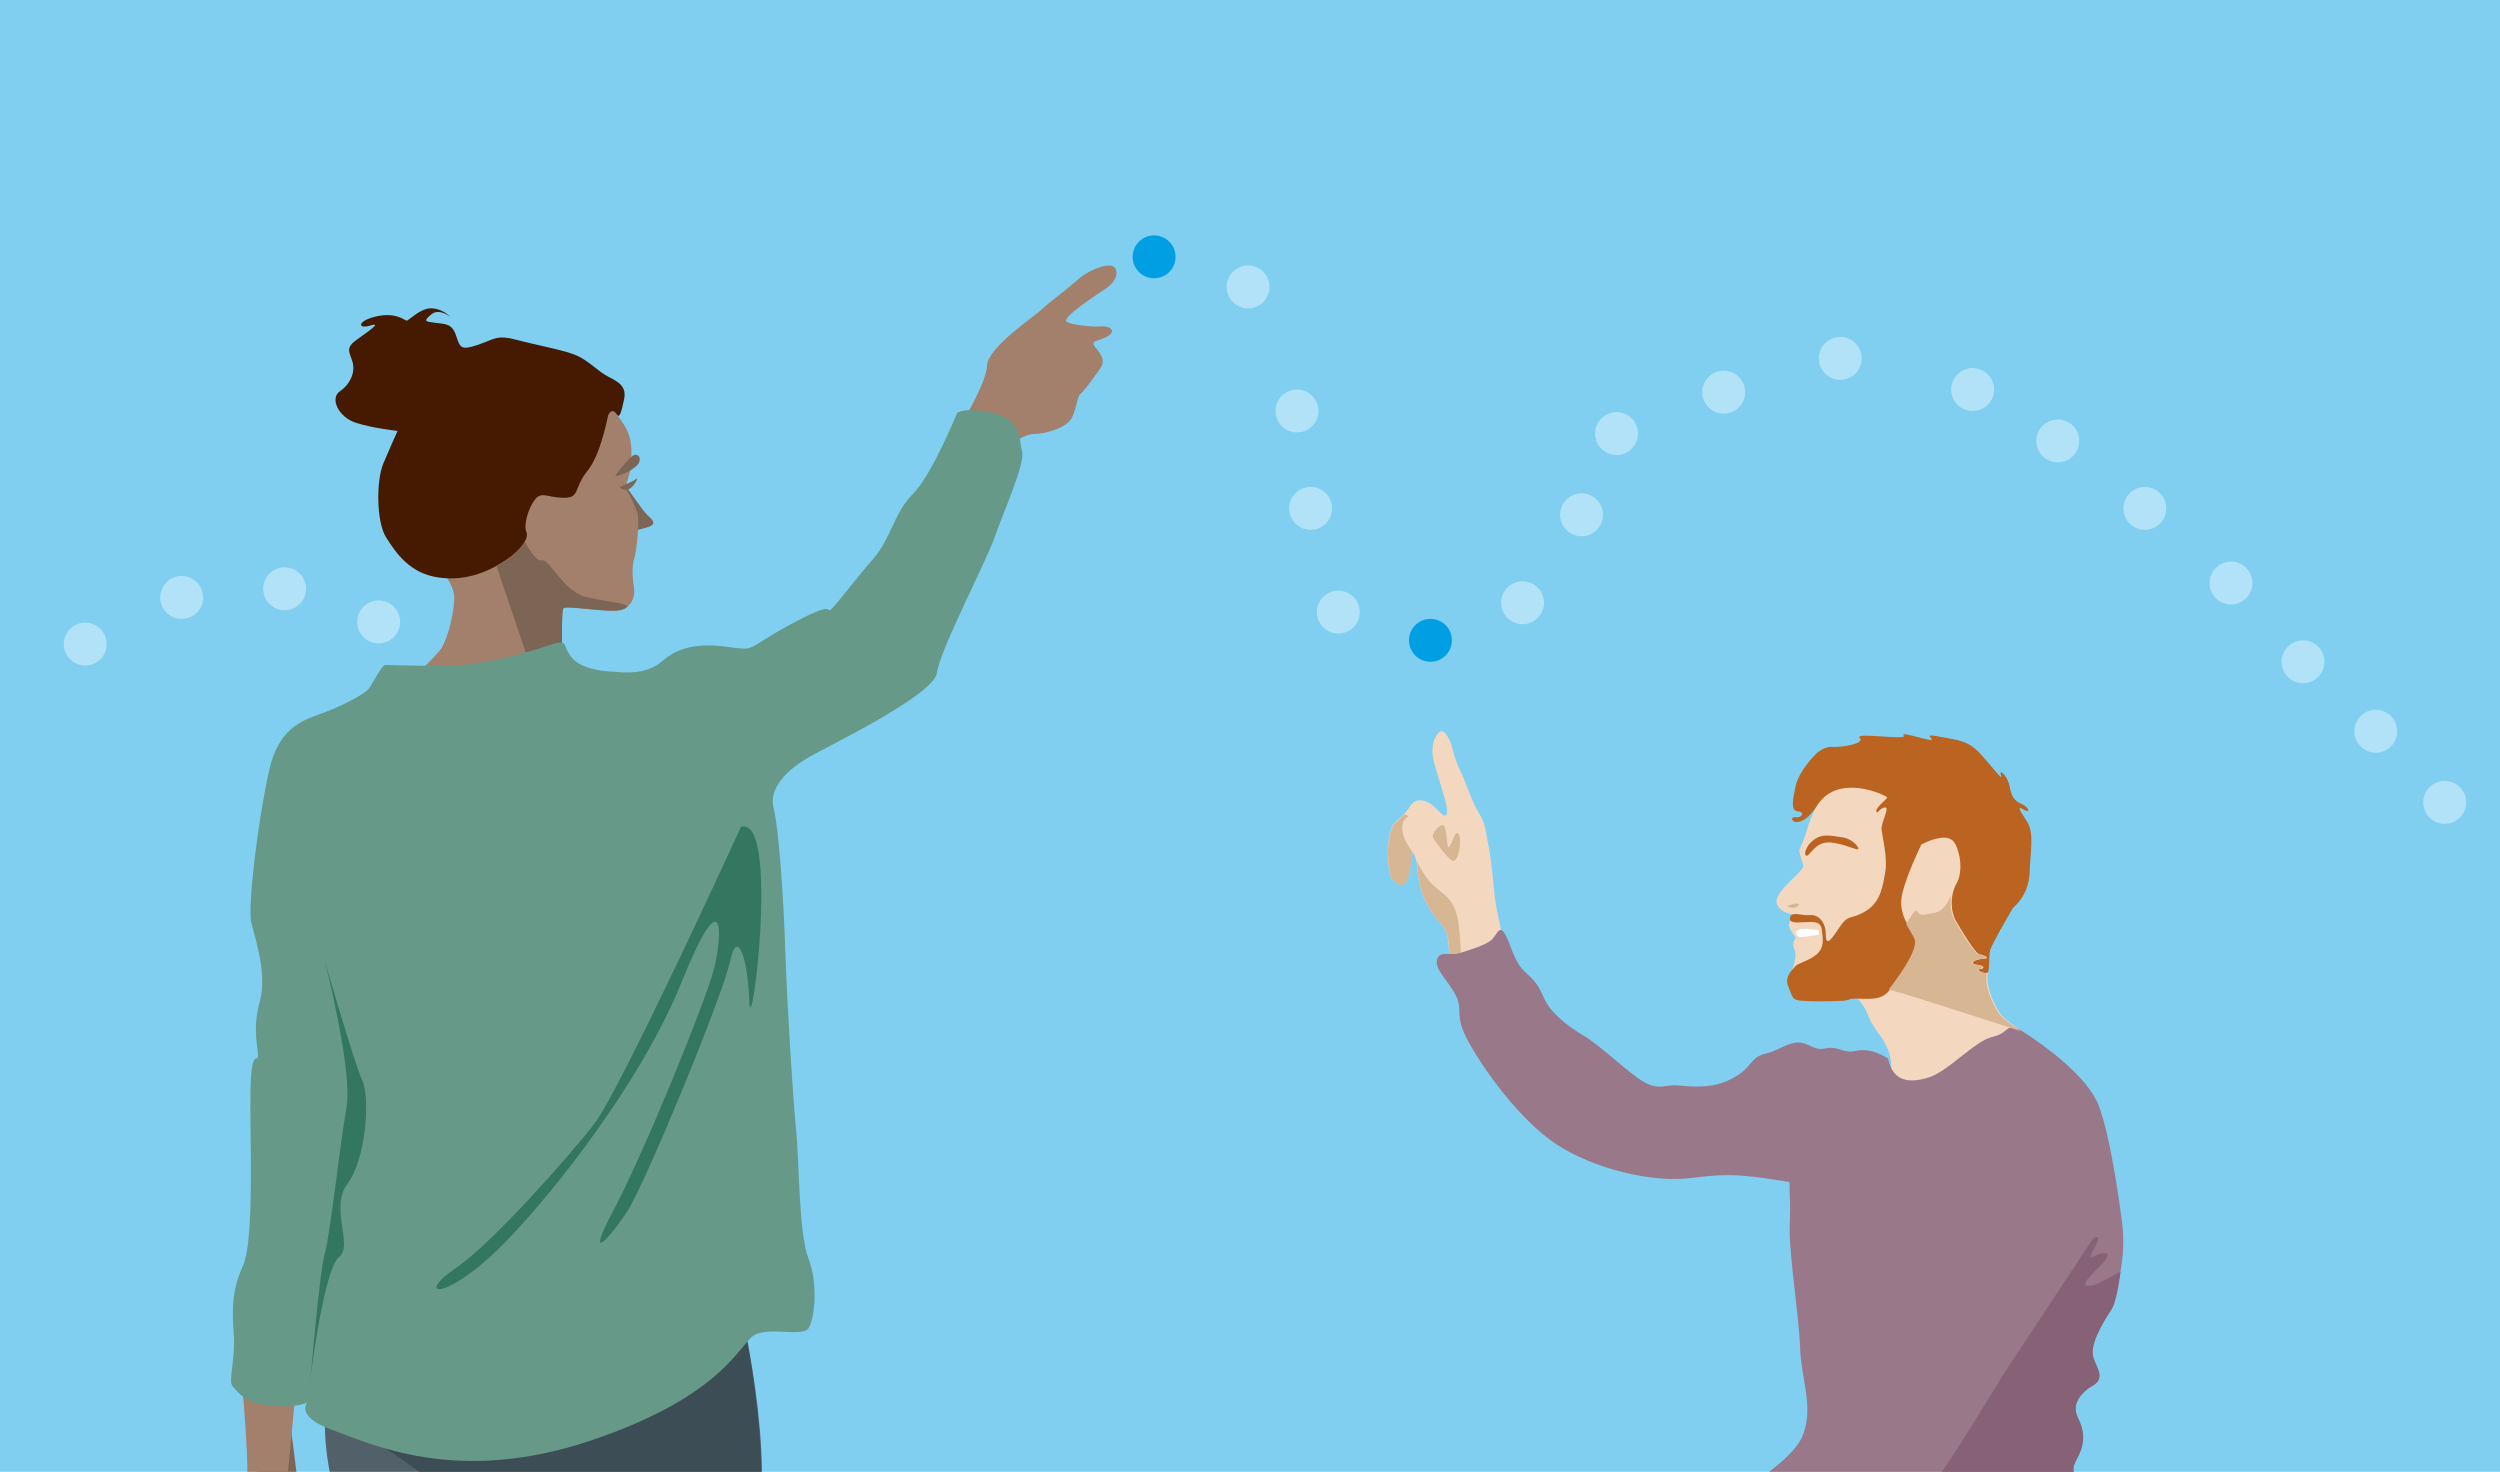
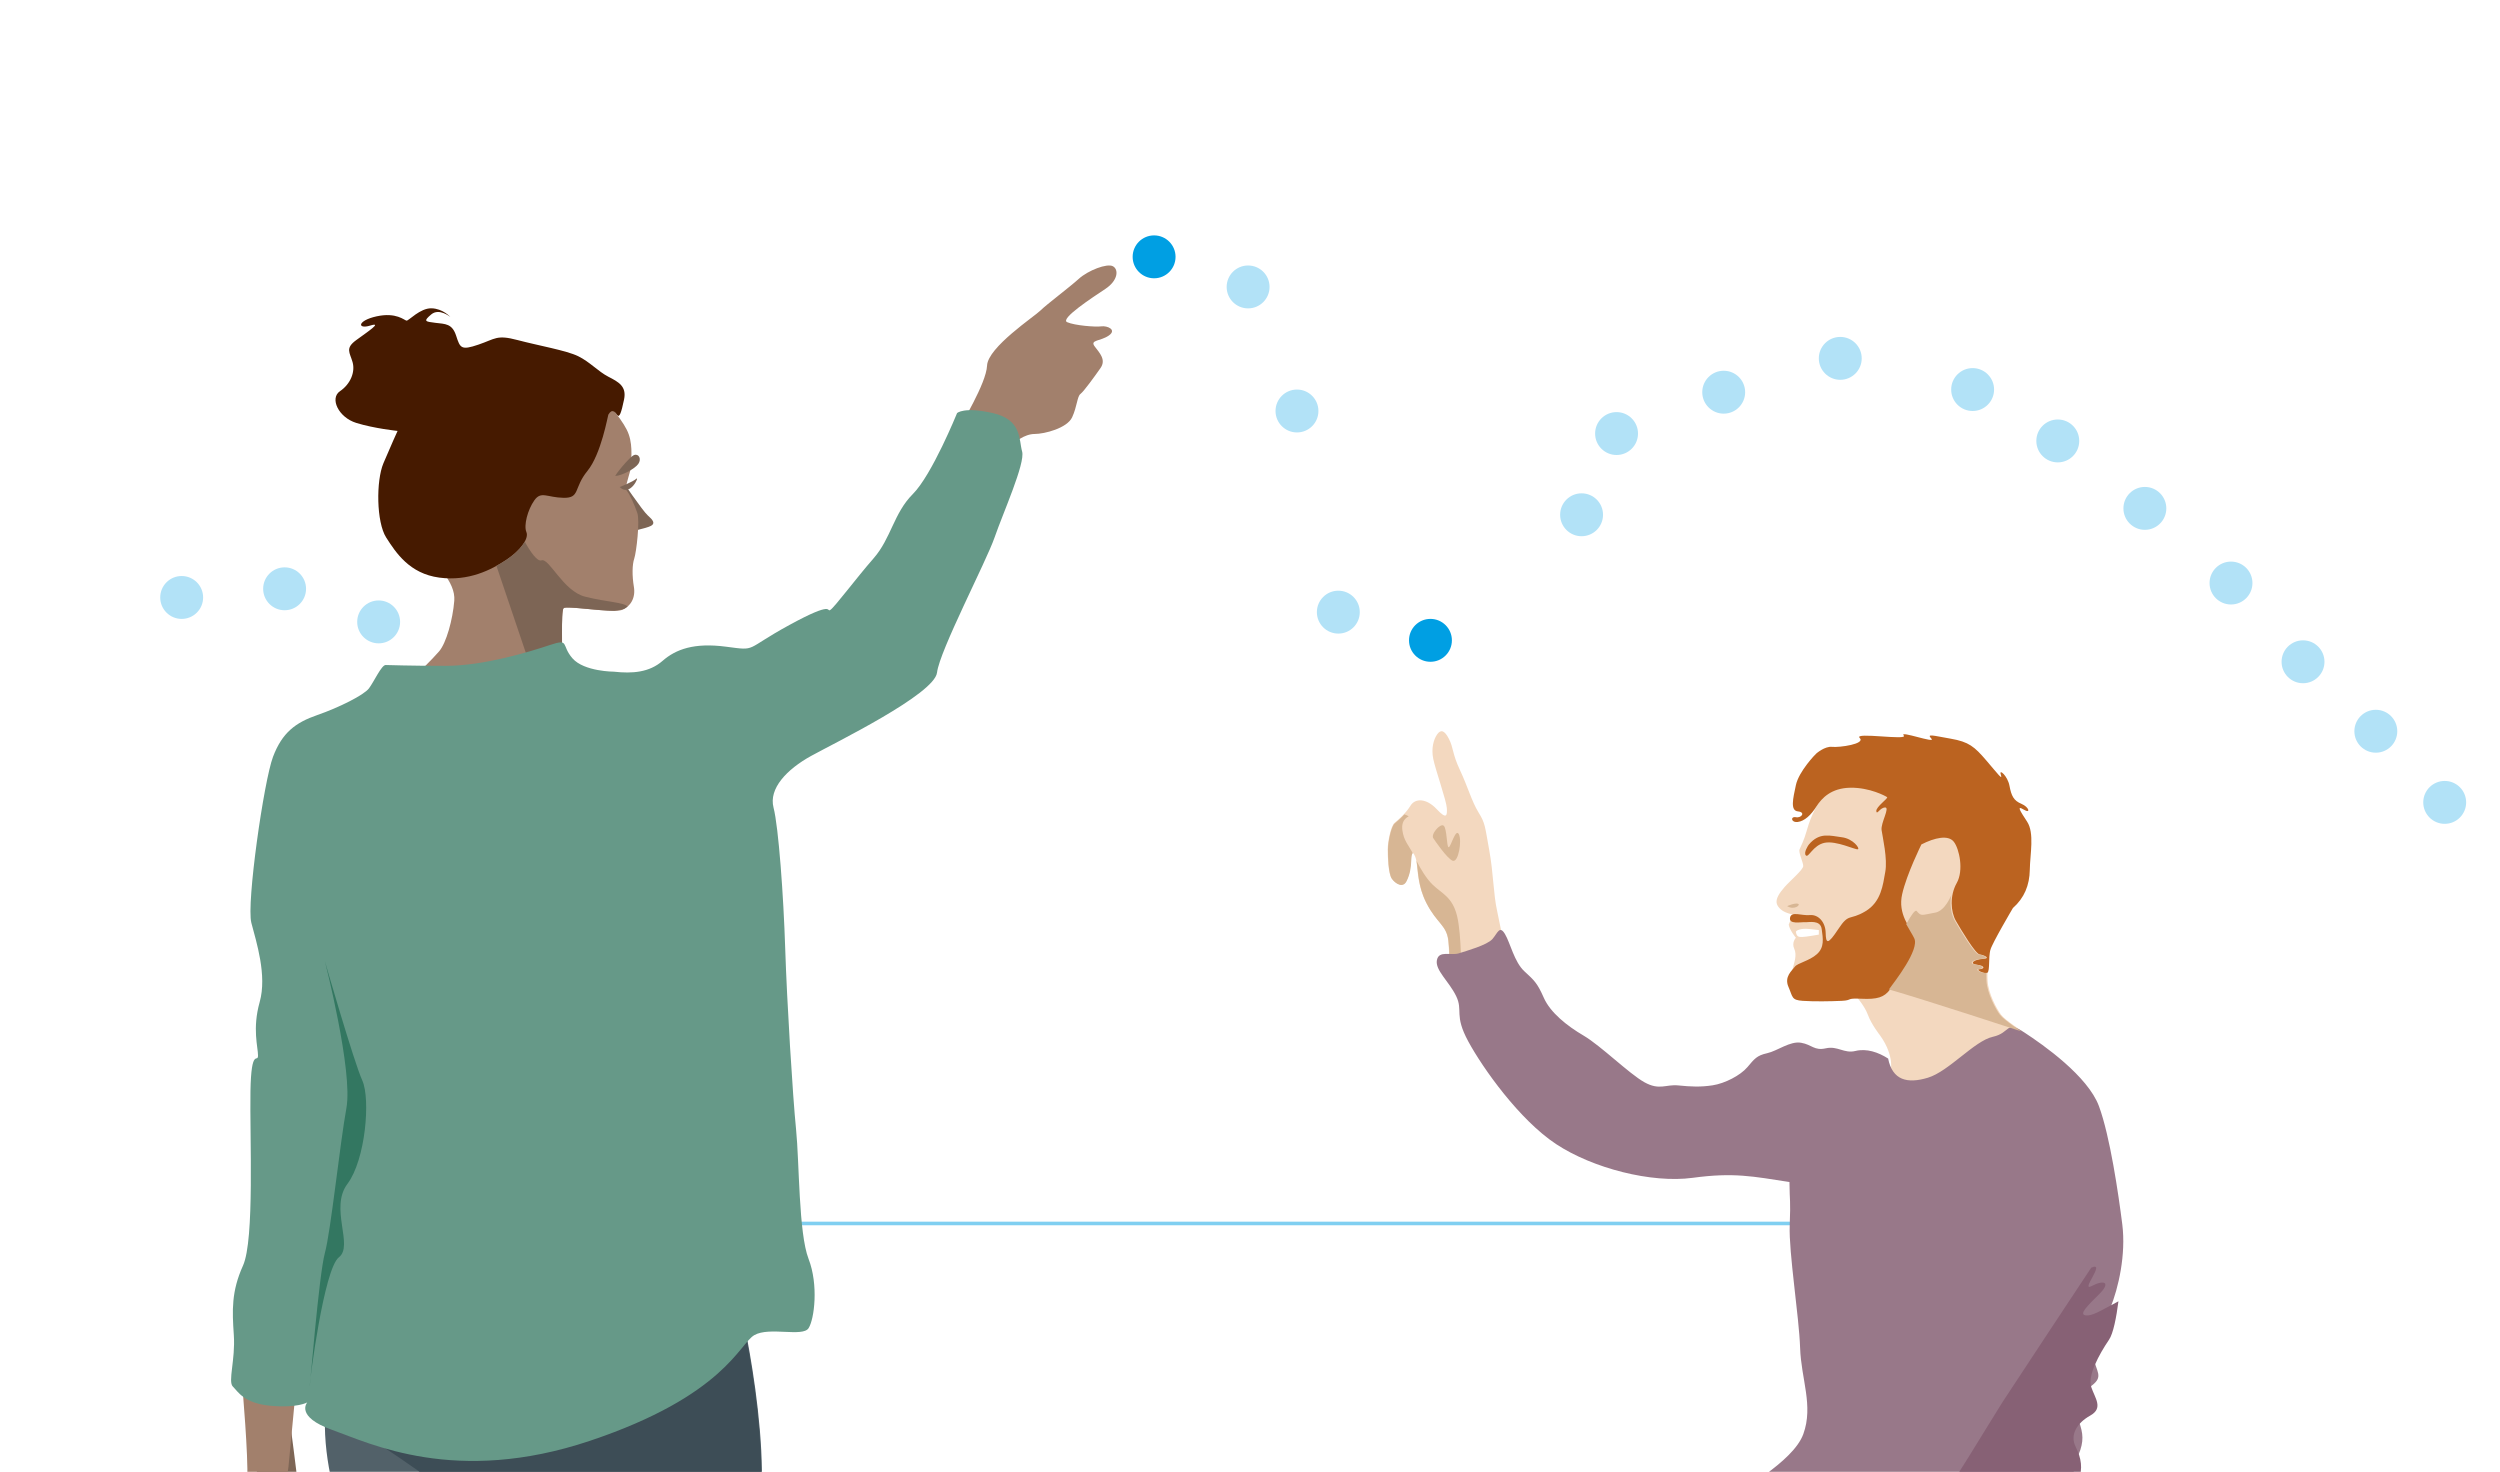
<svg xmlns="http://www.w3.org/2000/svg" viewBox="0 0 1330 783">
  <defs>
    <style>
      .cls-1 {
        fill: #bb6320;
      }

      .cls-1, .cls-2, .cls-3, .cls-4, .cls-5, .cls-6, .cls-7, .cls-8, .cls-9, .cls-10, .cls-11, .cls-12, .cls-13, .cls-14, .cls-15, .cls-16, .cls-17 {
        stroke-width: 0px;
      }

      .cls-2 {
        fill: #b2e2f7;
      }

      .cls-18 {
        clip-path: url(#clippath);
      }

      .cls-3, .cls-19 {
        fill: none;
      }

      .cls-4 {
        fill: #526169;
      }

      .cls-5 {
        fill: #876175;
      }

      .cls-6 {
        fill: #987889;
      }

      .cls-7 {
        fill: #a2806c;
      }

      .cls-8 {
        fill: #f3d8bf;
      }

      .cls-9 {
        fill: #009fe3;
      }

      .cls-10 {
        fill: #3d4d56;
      }

      .cls-11 {
        fill: #337761;
      }

      .cls-12 {
        fill: #d7b694;
      }

      .cls-13 {
        fill: #461a00;
      }

      .cls-14 {
        fill: #7d6555;
      }

      .cls-15 {
        fill: #698;
      }

      .cls-16 {
        fill: #fff;
      }

      .cls-19 {
        stroke: #80cff1;
        stroke-linecap: round;
        stroke-linejoin: round;
        stroke-width: 1.92px;
      }

      .cls-17 {
        fill: #80cff1;
      }
    </style>
    <clipPath id="clippath">
      <rect class="cls-3" x="-31.11" y="45.39" width="1343.1" height="737.61" />
    </clipPath>
  </defs>
  <g id="background">
-     <rect class="cls-17" width="1330" height="783" />
-   </g>
+     </g>
  <g id="illustrations">
    <line class="cls-19" x1="420" y1="650.89" x2="1020" y2="650.89" />
    <circle class="cls-2" cx="663.99" cy="152.65" r="11.41" />
    <circle class="cls-9" cx="613.98" cy="136.64" r="11.41" />
    <circle class="cls-2" cx="435.96" cy="342.66" r="11.41" />
    <circle class="cls-2" cx="410.07" cy="377.61" r="11.41" />
    <circle class="cls-2" cx="358.45" cy="391.5" r="11.41" />
    <circle class="cls-2" cx="315.74" cy="377.61" r="11.41" />
    <circle class="cls-2" cx="282.09" cy="352.07" r="11.41" />
    <circle class="cls-2" cx="201.44" cy="330.85" r="11.41" />
    <circle class="cls-2" cx="151.41" cy="313.24" r="11.41" />
    <circle class="cls-2" cx="96.65" cy="317.85" r="11.41" />
-     <circle class="cls-2" cx="45.35" cy="342.66" r="11.41" />
    <circle class="cls-2" cx="689.99" cy="218.65" r="11.41" />
-     <circle class="cls-2" cx="697.24" cy="270.46" r="11.41" />
    <circle class="cls-2" cx="711.99" cy="325.66" r="11.41" />
    <circle class="cls-9" cx="761" cy="340.66" r="11.41" />
-     <circle class="cls-2" cx="810" cy="320.66" r="11.41" />
    <circle class="cls-2" cx="860.01" cy="230.65" r="11.41" />
    <circle class="cls-2" cx="841.4" cy="273.86" r="11.41" />
    <circle class="cls-2" cx="917.01" cy="208.65" r="11.41" />
    <circle class="cls-2" cx="979.02" cy="190.65" r="11.41" />
    <circle class="cls-2" cx="1049.44" cy="207.24" r="11.41" />
    <circle class="cls-2" cx="1094.74" cy="234.58" r="11.41" />
    <circle class="cls-2" cx="1141.07" cy="270.46" r="11.41" />
    <circle class="cls-2" cx="1186.89" cy="310.18" r="11.41" />
    <circle class="cls-2" cx="1225.21" cy="352.07" r="11.41" />
    <circle class="cls-2" cx="1263.94" cy="389.02" r="11.41" />
    <circle class="cls-2" cx="1300.58" cy="426.87" r="11.41" />
    <g class="cls-18">
      <g>
        <g>
          <g>
            <path class="cls-8" d="M803.11,519.53s-4.47-25.27-6.57-34.57c-2.11-9.3-1.98-20.19-4.28-32.78-2.3-12.59-2.04-14.09-5.67-19.95s-5.69-13.61-9.87-22.5c-4.18-8.89-3.41-11.81-5.88-16.64-2.47-4.83-4.45-5.01-6.28-2.4s-3.24,7.29-2.07,13.05c1.17,5.76,6.99,22.17,7.23,26.21.23,4.05-.13,6.14-5.47.45s-11.32-5.94-13.88-1.76-6.53,7.52-8.51,9.18c-1.98,1.67-3.59,10.18-3.61,13.87-.02,3.7.25,12.99,2.11,15.62,1.86,2.63,5.8,5.11,7.73,1.38,1.93-3.73,2.46-7.8,2.55-11.02.09-3.22.59-5.94,2.26-1.87,1.68,4.08.34,13.71,5.89,24.53,5.55,10.81,10.69,11.65,11.64,19.93.95,8.28.64,22.71.64,22.71,0,0,24.9,5.8,32.04-3.46Z" />
            <path class="cls-12" d="M762.66,446.15s7.34,10.99,10.29,11.8c2.94.81,4.89-10.57,3.18-14.1-1.71-3.53-4.23,6.67-5.41,6.86s-.84-9.8-2.66-11.41c-1.82-1.61-7.33,4.84-5.39,6.85Z" />
            <g>
              <path class="cls-3" d="M753.58,457.98c-.14-.74-.31-1.41-.54-1.96-.64-1.56-1.11-2.12-1.45-2.04h0c.54,1.1,1.21,2.48,1.98,4Z" />
              <path class="cls-12" d="M738.4,451.92c-.02,3.7.24,12.99,2.11,15.62,1.86,2.63,5.8,5.11,7.73,1.38,1.93-3.73,2.46-7.8,2.55-11.02.06-1.99.27-3.79.82-3.91-2-4.07-4.87-6.65-5.57-12.47-.7-5.82,3.38-7.13,3.38-7.13-.67-.56-1.44-.92-2.28-1.12-1.93,2.1-3.91,3.76-5.13,4.79-1.98,1.67-3.59,10.18-3.61,13.87Z" />
              <path class="cls-12" d="M775.15,487.24c-2.5-10.08-7.95-11.75-12.89-16.5-3.61-3.47-6.56-8.64-8.67-12.76.9,4.76.55,13.22,5.35,22.57,5.55,10.81,10.69,11.65,11.64,19.93.62,5.43.7,13.5.69,18.42l6.11.73s.27-22.3-2.23-32.38Z" />
            </g>
          </g>
          <path class="cls-8" d="M992.31,410.48c-.53.19-13.75,3.37-20.49,10.81s-9.68,17.12-10.81,21.19c-1.12,4.07-2.95,7.86-3.65,9.4-.7,1.54,1.96,6.88,1.96,8.84s-6.88,7.72-9.96,11.23c-3.09,3.51-4.49,6.17-4.21,8.28.28,2.11,2.39,4.07,4.63,5.05s4.07,1.26,4.07,1.26l-2.25,5.33c.42,2.91,3.81,7.02,3.81,7.02,0,0-2.4,2.53-.86,5.89,1.54,3.37,0,7.25-1.12,11.55-1.12,4.3-2.35,7.81,1.98,11.74,4.33,3.93,31.42,1.26,31.42,1.26,0,0,5.05,5.47,6.88,10.53,1.82,5.05,6.46,10.95,6.46,10.95,4.35,6.03,5.33,10.81,5.75,13.19.42,2.39,0,12.77,0,12.77,0,0,15.44,11.37,30.45,5.47,15.02-5.89,39.57-33.54,39.57-33.54,0,0-9.12-5.89-11.37-8.84-2.25-2.95-6.74-11.23-7.16-17.96-.42-6.74.7-15.58,2.95-21.89,2.25-6.32,12.77-30.31,13.75-43.5.98-13.19-4.21-35.22-17.26-44.06-13.05-8.84-38.03-11.37-64.55-1.96Z" />
          <path class="cls-1" d="M966.35,400.8c-.42.28-9.36,9.54-10.93,16.84-1.56,7.3-3.11,13.61,1.1,14.03,4.21.42,1.86,3.65-1.1,3.09-2.97-.56-2.69,2.95.96,2.53,3.65-.42,7.15-3.78,9.96-8.23,2.81-4.46,7.86-9.84,18.1-9.99,10.24-.16,18.8,4.47,19.51,5.03s-6.03,5.19-5.75,7.44,1.82-1.82,4.63-1.96-2.39,8.28-1.82,12.07c.56,3.79,3.23,15.3,1.96,22.17-1.26,6.88-2.11,16-10.67,21.05-8.56,5.05-8.56.65-14.31,9.37-5.75,8.73-6.6,7.75-6.74,1.99-.14-5.75-3.93-9.82-8.42-9.4-4.49.42-9.82-2.25-10.53,1.4-.7,3.65,5.75,2.25,7.86,2.39,2.11.14,8.28-1.46,8.98,3.62.7,5.08,1.54,9.71-2.53,13.36-4.07,3.65-10.38,4.73-11.79,6.74-1.4,2.01-5.75,5.19-3.37,10.67,2.39,5.47,1.54,7.02,7.58,7.44,6.03.42,14.74.28,20.77,0,6.03-.28,1.96-1.54,10.38-1.12,8.42.42,12.21-.7,15.3-4.91,3.09-4.21,16.42-21.19,13.47-27.22-2.95-6.03-9.39-12.85-7.01-23.48,2.38-10.63,10.24-26.48,10.24-26.48,7.16-3.65,14.31-5.19,17.26-1.4s5.33,15.24,1.54,21.93-3.23,15.3-.42,20.17c2.81,4.87,10.38,17.54,12.63,17.82,2.25.28,6.32,2.11,1.68,2.39-4.63.28-7.58,2.53-3.09,3.09,4.49.56,4.07,2.25,1.4,2.39s2.82,2.8,4.15,1.82.52-8.29,1.47-11.92c.94-3.63,12.07-22.46,12.07-22.46,6.03-5.33,8.84-12.07,8.98-20.35s2.53-19.51-1.4-25.54c-3.93-6.03-5.75-8.84-1.82-6.46,3.93,2.39,2.81-1.4-1.26-3.09-4.07-1.68-5.33-4.21-6.32-9.54-.98-5.33-5.75-9.4-4.63-6.03,1.12,3.37-1.4-.13-7.72-7.5-6.32-7.37-9.26-9.9-18.95-11.58-9.68-1.68-12.91-2.81-10.24,0,2.67,2.81-17.4-4.54-14.74-1.71,2.67,2.83-26.8-1.94-23.44,1.29,3.37,3.23-10.79,5.19-14.66,4.77-3.87-.42-8.36,3.51-8.36,3.51Z" />
          <path class="cls-1" d="M962.28,449.35c-.27.32-2.95,4.35-1.54,5.75,1.4,1.4,3.79-5.47,9.96-6.74,6.17-1.26,16.42,3.84,17.68,3.46s-2.53-5.68-8.56-6.41c-6.03-.72-11.79-2.95-17.54,3.93Z" />
          <path class="cls-12" d="M950.77,482.05s4.07-1.82,5.75-1.26c1.68.56-1.96,3.65-5.75,1.26Z" />
          <path class="cls-16" d="M955.42,495.81c-.11-.68,2.37-2.12,7.28-1.57l4.91.55v2.42s-7.02,1.26-8.84,1.26-2.91,0-3.35-2.67Z" />
          <path class="cls-6" d="M1004.48,563.11c2.29,11.51,10.08,13.59,21.18,10.23,11.1-3.36,24.74-19.6,34.47-21.75,9.73-2.15,6.68-8.93,16.82-2.32s33.79,23.25,39.69,39.21c5.9,15.96,10.38,46.79,12.41,62.83s-2.02,33.96-6.42,44.69c-4.4,10.73-11.07,17.06-9.17,25.57,1.9,8.5,5.7,10.71-.64,15.56-6.34,4.85-10.35,9.48-7.72,16.55,2.63,7.07,3.75,11.14,1.65,17.63-2.09,6.5-6.55,10.08-1,15.76,5.54,5.68,10.18,8.6,4.89,16.3-5.29,7.71-5.77,13.72-2.33,21.14,3.44,7.42,10.05,14.44,6.36,22.43-3.69,8-25.87,9.87-35.97,10.76-10.11.89-22.29.56-33.99,3.82-11.7,3.27-35.04,2.16-44.9-2.94-9.86-5.1-8.98-10.83-16.72-14.97-7.74-4.15-8.79-8.01-16.46-13.65-7.67-5.64-32.37,8.75-41.45,10.29-9.08,1.54-18.59-1.71-21.42-12.19-2.83-10.48-.32-17.04,10.58-26.13,10.9-9.09,39.6-23.96,45.04-39.05,5.45-15.09-1.18-29.16-1.72-45.81-.54-16.65-6.08-50.77-5.53-65.15.55-14.38-.03-11.92-.14-23.09-19.47-2.99-29.59-5.2-51.51-2.23-21.92,2.96-53.15-5.09-72.62-17.94-19.47-12.85-38.97-40.3-46.71-54.58-7.74-14.28-2.66-16.3-6.48-24.17-3.82-7.87-11.26-13.76-10.24-19.11,1.02-5.35,7.48-2.32,11.59-3.61,4.11-1.3,15.18-4.41,17.97-7.64,2.78-3.23,3.8-7.41,6.65-2.65,2.85,4.76,4.95,14.88,10.33,19.82,5.37,4.94,6.89,6.29,10.34,14.1,3.45,7.81,12.17,14.85,21.23,20.16,9.06,5.32,24.17,20.26,32.27,24.76,8.1,4.51,11.37,1.02,18.04,1.7,6.67.68,11.84.93,18.28-.06,6.44-.99,14.7-5.2,18.48-9.65,3.78-4.46,5.02-6.22,10.52-7.43,5.5-1.22,12.14-6.58,18.05-5.56,5.91,1.03,6.95,4.36,13.19,2.95,6.24-1.41,9.71,2.9,15.66,1.43,5.95-1.48,12.21.65,17.45,4.02Z" />
-           <path class="cls-5" d="M968.05,829.79c1.44,4.29,11.15,11.16,15.44,13.74,4.29,2.58,7.44,9.73,15.81,14.88,8.37,5.15,33.7,6.58,46.29,3.15,12.59-3.43,23.18-3.43,34.05-3.72,10.87-.29,37.2-8.59,36.92-10.87-.29-2.29-2-15.45-7.44-22.32-5.44-6.87-3.72-12.59,2-21.18,5.72-8.59,1.14-10.59-5.15-16.31s-.86-9.73,1.14-15.74c2-6.01,1.43-11.16-1.72-17.46-3.15-6.3.57-12.59,7.73-16.6,7.15-4.01,2.58-9.16.57-15.17-2-6.01,4.01-17.17,9.44-25.18,2.28-3.36,3.9-11.8,5.02-20.46-9.42,4.97-13.91,7.92-17.33,7.5-4.01-.49.86-5.07,7.15-11.36,6.3-6.3,2.58-7.73-4.01-4.29-6.58,3.43,8.01-13.45-.29-9.73,0,0-41.49,62.67-47.22,71.54-5.72,8.87-30.33,50.37-36.92,57.23-6.58,6.87-15.17,17.46-24.61,19.46-9.44,2-28.33,13.16-30.62,15.74-1.43,1.61-5.34,4.33-9.91,6.43,2.04-.19,3.38,0,3.63.72Z" />
+           <path class="cls-5" d="M968.05,829.79c1.44,4.29,11.15,11.16,15.44,13.74,4.29,2.58,7.44,9.73,15.81,14.88,8.37,5.15,33.7,6.58,46.29,3.15,12.59-3.43,23.18-3.43,34.05-3.72,10.87-.29,37.2-8.59,36.92-10.87-.29-2.29-2-15.45-7.44-22.32-5.44-6.87-3.72-12.59,2-21.18,5.72-8.59,1.14-10.59-5.15-16.31c2-6.01,1.43-11.16-1.72-17.46-3.15-6.3.57-12.59,7.73-16.6,7.15-4.01,2.58-9.16.57-15.17-2-6.01,4.01-17.17,9.44-25.18,2.28-3.36,3.9-11.8,5.02-20.46-9.42,4.97-13.91,7.92-17.33,7.5-4.01-.49.86-5.07,7.15-11.36,6.3-6.3,2.58-7.73-4.01-4.29-6.58,3.43,8.01-13.45-.29-9.73,0,0-41.49,62.67-47.22,71.54-5.72,8.87-30.33,50.37-36.92,57.23-6.58,6.87-15.17,17.46-24.61,19.46-9.44,2-28.33,13.16-30.62,15.74-1.43,1.61-5.34,4.33-9.91,6.43,2.04-.19,3.38,0,3.63.72Z" />
          <path class="cls-12" d="M1063.96,539.87c-2.24-2.95-6.74-11.23-7.16-17.96-.09-1.42-.09-2.95-.05-4.51,0,0,0,.01-.01.01-1.32.98-6.81-1.68-4.15-1.82,2.67-.14,3.09-1.82-1.4-2.39-4.49-.56-1.54-2.81,3.09-3.09,4.63-.28.56-2.11-1.68-2.39-2.25-.28-9.82-12.95-12.63-17.82-1.94-3.37-2.81-8.53-1.9-13.6-1.8,4.02-4.63,8.52-8.55,9.21-7.3,1.29-7.3,2.15-9.87-.86-.75-.88-2.9,2.2-5.55,6.98,1.47,2.74,3.13,5.19,4.27,7.53,2.95,6.03-10.39,23.01-13.47,27.22,0,0,0,0,0,0,18.74,5.38,70.45,22.31,70.45,22.31,0,0-9.12-5.89-11.37-8.84Z" />
        </g>
        <g>
          <path class="cls-4" d="M392.75,689.66s21.45,87.68,8.4,132.46c-13.06,44.77-39.18,117.53-37.31,163.24,1.87,45.71,11.94,73.69-.09,136.19-12.03,62.5-11.1,80.22-11.1,80.22,0,0-7.46,5.6-24.25,5.6s-26.12-5.6-26.12-5.6c0,0-1.87-82.09,0-117.53,1.87-35.45,3.01-65.3-.83-81.15s-12.23-45.71-7.57-54.57c4.66-8.86.98-145.98-1.37-146.92-2.36-.93,1.42,92.35,0,105.41-1.42,13.06,1.7,41.04-.79,74.62-2.5,33.58-10.89,68.09-5.29,83.95,5.6,15.86,6.53,125,5.6,131.52-.93,6.53-16.79,16.79-31.72,15.86s-20.52-41.98-31.72-86.75c-11.19-44.77-15.86-113.8-13.06-139.92,2.8-26.12-3.73-85.82-14.92-108.2-11.19-22.39-17.72-66.23-22.39-83.02-4.66-16.79-9.33-45.71,0-67.16,9.33-21.45,214.54-38.24,214.54-38.24Z" />
          <path class="cls-10" d="M273.61,824.2c14.2,19.08,18.49,39.48,18.49,39.48-.55-29.52-1.34-62.64.07-62.09,1.1.43,2.48,30.3,3.17,63.03,11.29,3.34,48.93,14.84,61.7,23.47,5.52,3.73,12.34,10.73,18.78,18.11,8.05-30.44,18.26-60.99,25-84.09,13.06-44.77-8.4-132.46-8.4-132.46,0,0-30.32,2.48-68.16,6.75-57.65,28.57-134.08,64.33-134.08,64.33,0,0,69.23,44.38,83.43,63.46Z" />
          <path class="cls-14" d="M330.18,254.52s11.64,17.21,14.42,19.66,4.14,4.26,1.74,5.57-12.05,3.28-12.05,3.28l-4.12-28.51Z" />
          <path class="cls-7" d="M298.71,349.58c.85-.52-.49-24.58,1.15-26.06,1.64-1.48,26.39,2.79,30.98.98,4.59-1.8,7.38-6.39,6.39-12.29s-.92-11.8.2-15.08c1.11-3.28,3.08-20,1.61-24.26-1.48-4.26-4-10-5.6-11.8s2.33-9.83,2.33-13.93,1.09-11.8-2.33-18.52c-3.41-6.72-13.08-19.18-24.39-24.42-11.31-5.24-34.58-10.98-49.66-8.52-15.08,2.46-35.07,8.03-42.78,35.89-7.7,27.86-3.93,45.73,5.57,57.04,9.51,11.31,20.32,20.82,19.5,30.98-.82,10.16-4.26,22.45-8.03,26.88-3.77,4.43-12.29,12.62-12.29,12.62,0,0,54.09,4.59,77.36-9.51Z" />
          <path class="cls-14" d="M327.4,253.21c-.65.03,7.54-10.33,10-11.15,2.46-.82,4.01,2.13,2.17,4.75-1.84,2.62-8.72,6.23-12.17,6.39Z" />
          <path class="cls-14" d="M329.69,259.11s7.05-2.79,8.85-4.43c1.8-1.64-3.28,10-8.85,4.43Z" />
          <path class="cls-13" d="M323.63,220.59c-.25.42-3.77,20.98-11.15,29.99-7.38,9.01-3.77,14.42-12.62,14.26-8.85-.16-11.96-3.77-15.57,1.31-3.61,5.08-5.74,13.44-4.26,16.88,1.48,3.44-3.11,9.83-10.82,14.91s-19.83,11.47-35.57,9.34c-15.73-2.13-22.95-13.11-28.19-21.31-5.24-8.19-5.41-30.16-1.48-39.5,3.93-9.34,7.54-17.21,7.54-17.21,0,0-12.46-1.31-21.96-4.26-9.51-2.95-14.26-13.11-8.69-16.88s8.19-10.16,6.72-15.41c-1.48-5.24-4.1-7.38,1.97-11.8,6.06-4.43,14.26-9.83,7.38-7.7-6.88,2.13-7.05-2.62,3.44-4.92,10.49-2.29,14.75,2.13,15.9,2.29s7.21-6.72,13.28-6.56,10,4.59,10,4.59c0,0-5.9-4.92-10.16-1.31-4.26,3.61-3.28,3.77,2.13,4.43s9.01.33,11.15,6.88c2.13,6.56,2.62,7.87,11.8,4.75,9.18-3.11,9.67-5.41,20.82-2.46s26.06,5.54,32.29,8.59c6.23,3.05,10.65,8.13,16.06,10.92,5.41,2.79,9.83,5.08,8.36,12.13s-2.45,9.74-3.56,8.33-2.67-3.9-4.8-.29Z" />
          <path class="cls-14" d="M288.06,298.11c-2.2.79-5.9-4.51-8.9-9.98-1.71,3.11-5.24,6.71-9.95,9.81-1.53,1.01-3.23,2.06-5.1,3.1l18.49,54.72c6.1-1.49,11.67-3.5,16.11-6.19.85-.52-.49-24.58,1.15-26.06,1.35-1.22,18.45,1.47,26.96,1.43,1.97-.29,3.69-.59,4.96-.91.75-.38,1.46-.82,2.08-1.35-2.06-2.3-10.73-2.28-22.53-5.23-11.8-2.95-19.18-20.82-23.27-19.34Z" />
          <path class="cls-14" d="M153.5,750.31s5.57,42.29,5.57,44.91-12.12,15.08-14.09,19.01c-1.97,3.93-12.79-9.18-10.49-23.6s19.01-40.32,19.01-40.32Z" />
          <path class="cls-7" d="M128.91,737.3c0,.23,3.28,37.59,2.62,49.72s-3.52,22.29-1.27,26.88c2.25,4.59,13.4,15.41,17.99,16.39,4.59.98,9.51,3.61,11.47,0,1.97-3.61,2.29-10.82-2.95-12.46-5.24-1.64-12.78-6.56-13.77-11.8-.98-5.24,9.18-12.46,10.49-25.9s3.61-38.02,3.61-38.02l-28.19-4.81Z" />
          <path class="cls-7" d="M510.92,227.32c0-1.33,13.76-23.08,14.2-32.84.44-9.76,25.3-26.18,28.4-29.29,3.11-3.11,15.53-12.43,20.41-16.86,4.88-4.44,15.09-8.43,18.19-6.66,3.11,1.78,2.66,7.54-3.99,11.98-6.66,4.44-24.41,15.98-20.41,17.75s15.09,2.66,18.19,2.22c3.11-.44,8.43,1.78,3.99,4.88s-10.21,2.23-7.54,5.78c2.66,3.54,6.21,7.09,3.11,11.53-3.11,4.44-8.88,12.43-10.65,13.76-1.78,1.33-1.78,6.66-4.44,12.43-2.66,5.77-14.64,8.88-19.97,8.88s-11.09,4.44-12.43,6.66-27.07-10.21-27.07-10.21Z" />
          <path class="cls-15" d="M326.75,357.34s-15.98,0-22.19-7.1c-6.21-7.1-1.33-10.65-11.98-7.1-10.65,3.55-35.06,11.09-55.47,11.09s-29.73-.44-31.95-.44-6.21,8.88-8.88,12.43c-2.66,3.55-15.98,10.21-27.51,14.2-11.54,3.99-18.64,9.32-23.52,22.19-4.88,12.87-14.2,78.1-11.54,88.31,2.66,10.21,8.43,27.96,4.44,42.16-3.99,14.2-.89,23.96-.89,28.4s-3.6-4.88-4.02,19.08c-.42,23.96,2.24,78.99-3.97,92.75-6.21,13.76-5.77,23.8-4.88,36.97.89,13.18-3.24,24.71-.51,27.38s5.84,8.88,20.04,10.21c14.2,1.33,19.53-1.78,19.53-1.78,0,0-6.66,7.54,13.31,14.64,19.97,7.1,65.68,29.73,137.13,5.77,71.45-23.96,79.44-51.65,87.42-56.22,7.99-4.58,25.74,1.19,28.85-3.69,3.11-4.88,5.33-23.08,0-36.83-5.33-13.76-4.88-51.37-6.66-68.95-1.78-17.59-4.88-68.18-5.77-96.13s-3.55-64.79-6.21-75c-2.66-10.21,7.1-20.41,19.97-27.51,12.87-7.1,65.68-32.84,67.01-44.38,1.33-11.54,26.18-59.02,30.62-71.89s16.42-39.5,14.64-45.71c-1.78-6.21,0-16.86-15.53-20.41-15.53-3.55-19.08,0-19.08,0,0,0-13.31,32.84-23.52,43.05-10.21,10.21-11.54,23.52-20.86,34.17-9.32,10.65-20.86,26.18-23.08,27.51-2.22,1.33,2.66-5.33-21.75,7.99s-16.86,13.76-33.73,11.54-26.63,1.33-33.73,7.54c-7.1,6.21-16.19,6.82-25.74,5.77Z" />
          <path class="cls-11" d="M172.82,511.33s15.03,58.58,11.48,78.1c-3.55,19.53-8.31,65.68-11.48,77.22-3.17,11.54-8.05,73.22-8.05,70.56s7.54-62.13,15.53-68.34c7.99-6.21-5.13-26.18,4.54-39.05,9.66-12.87,12.33-45.27,7.89-55.03-4.44-9.76-19.91-63.46-19.91-63.46Z" />
-           <path class="cls-11" d="M394.2,439.89s-64.36,140.68-78.33,158.43c-13.97,17.75-53.91,63.02-73.44,76.33-19.53,13.31-9.32,17.75,15.53-3.55,24.85-21.3,81.21-90.53,104.29-147.78,23.08-57.25,22.19-26.18,17.75-8.43-4.44,17.75-37.28,98.07-53.25,128.25-15.98,30.18-3.06,16.42,6.68,1.78,9.74-14.64,51.45-116.27,55-133.58,3.55-17.31,9.32-3.11,10.21,21.3.89,24.41,16.42-98.96-4.44-92.75Z" />
        </g>
      </g>
    </g>
  </g>
</svg>